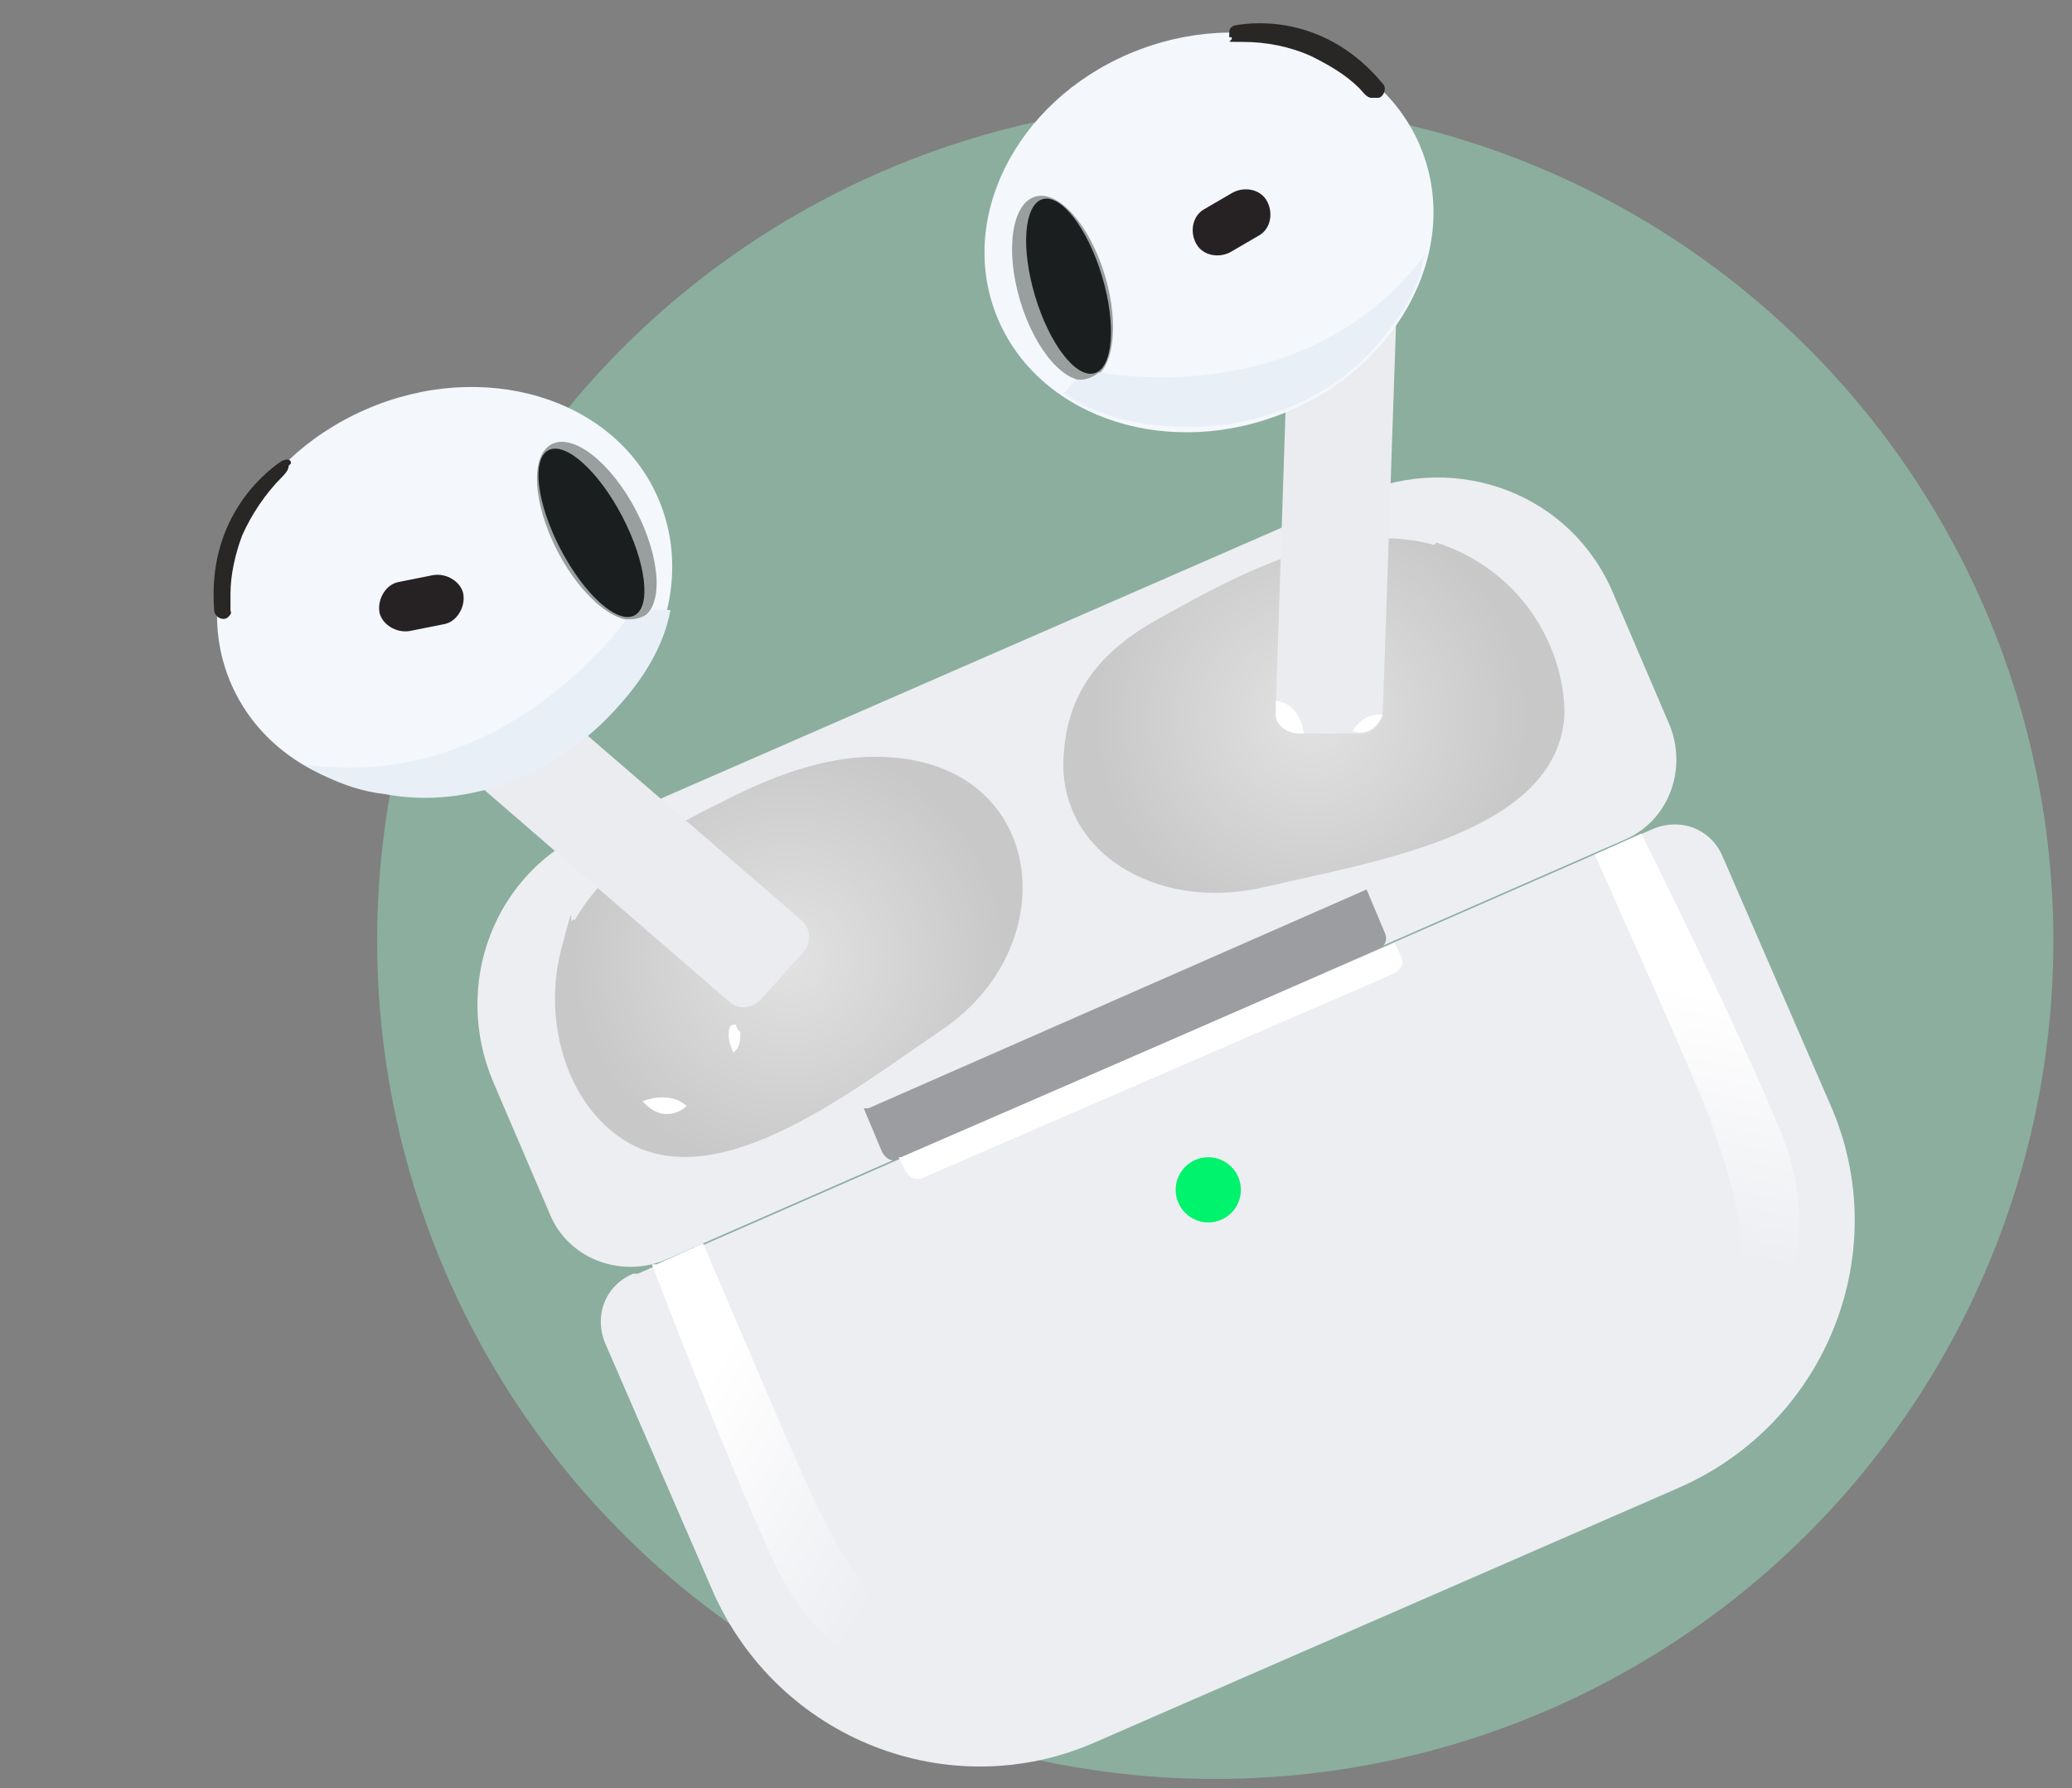
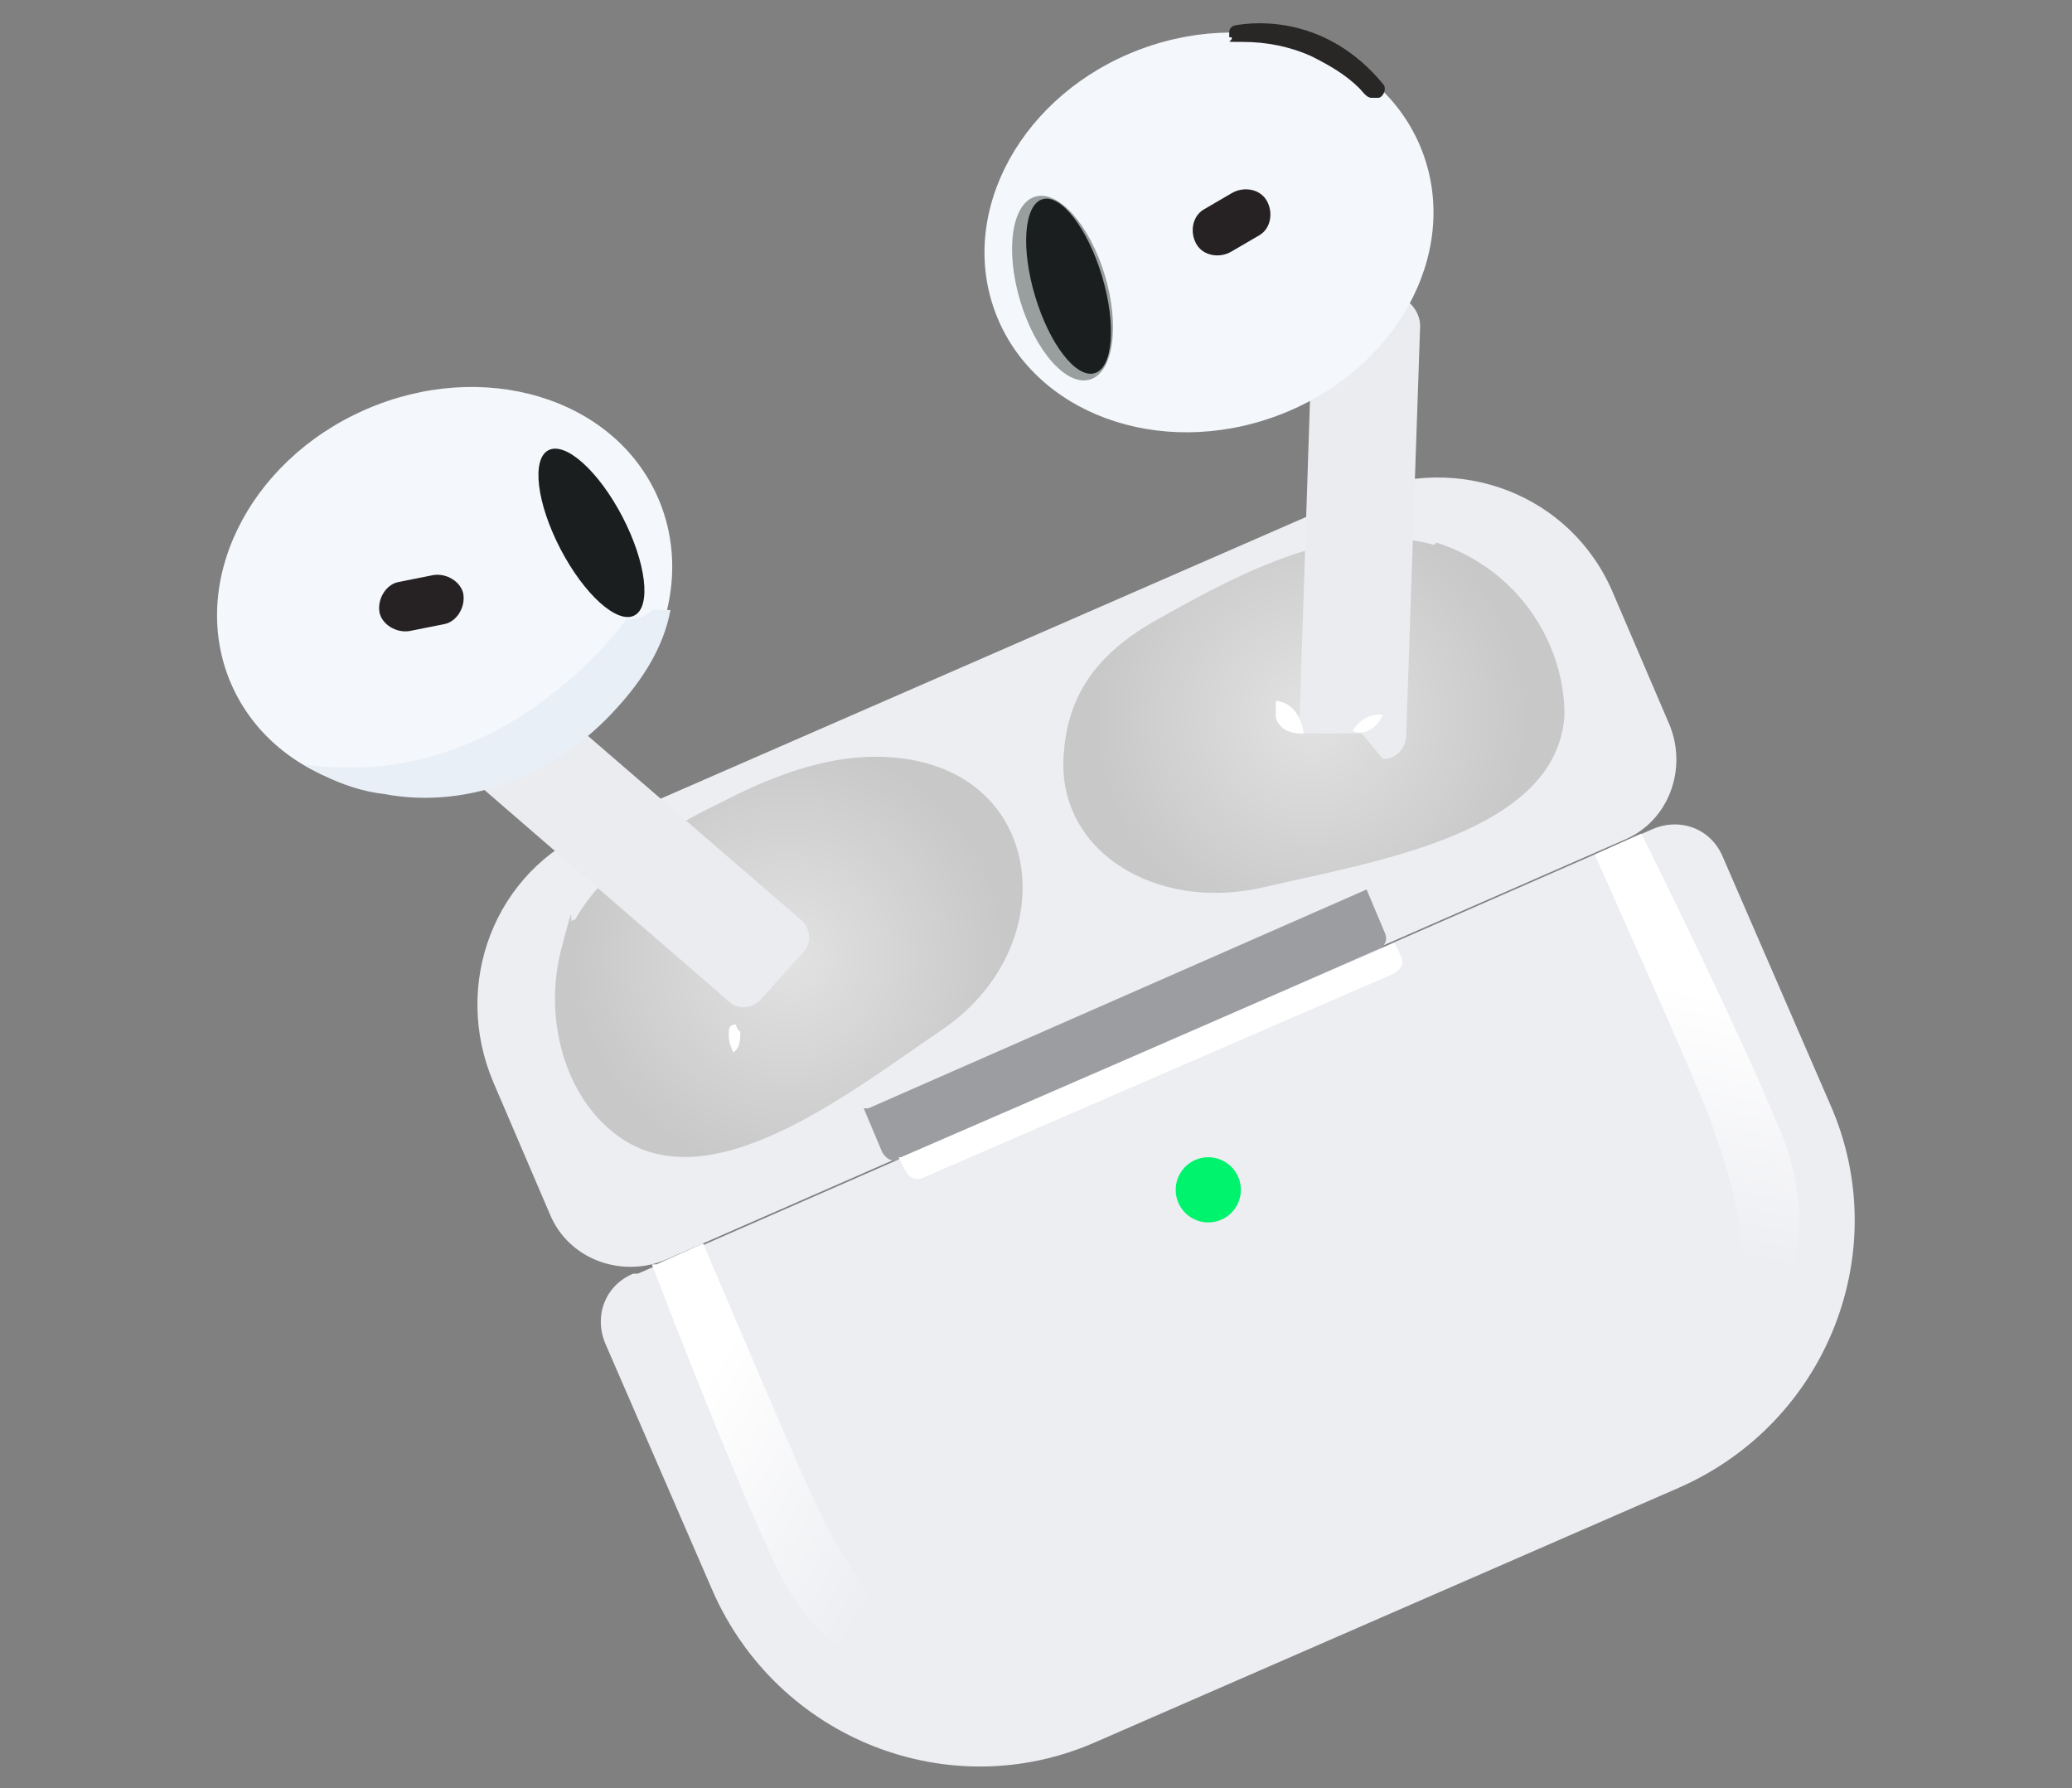
<svg xmlns="http://www.w3.org/2000/svg" id="_圖層_1" version="1.1" viewBox="0 0 89 76.8">
  <rect x="0" y="0" width="89" height="76.8" fill="#808080" stroke="none" />
  <defs>
    <style>
      .st0 {
        fill: url(#_未命名漸層);
      }

      .st1 {
        fill: #edeef2;
      }

      .st2 {
        fill: #999f9f;
      }

      .st3 {
        fill: #9c9da1;
      }

      .st4 {
        fill: #f4f7fb;
      }

      .st5 {
        fill: #292626;
      }

      .st6 {
        fill: #1b1e1f;
      }

      .st7 {
        fill: #fff;
      }

      .st8 {
        fill: url(#_未命名漸層_2);
      }

      .st9 {
        fill: url(#_未命名漸層_3);
      }

      .st10 {
        fill: url(#_未命名漸層_4);
      }

      .st11 {
        fill: #ebecf0;
      }

      .st12 {
        fill: #00f36c;
      }

      .st13 {
        fill: #e9eff7;
      }

      .st14 {
        fill: #9bf2ce;
        opacity: .4;
      }

      .st15 {
        fill: #262223;
      }
    </style>
    <radialGradient id="_未命名漸層" data-name="未命名漸層" cx="33.9" cy="36.9" fx="33.9" fy="36.9" r="9.3" gradientTransform="translate(0 78) scale(1 -1)" gradientUnits="userSpaceOnUse">
      <stop offset="0" stop-color="#e2e2e2" />
      <stop offset="1" stop-color="#c8c8c8" />
    </radialGradient>
    <radialGradient id="_未命名漸層_2" data-name="未命名漸層 2" cx="56.3" cy="47.2" fx="56.3" fy="47.2" r="9.3" gradientTransform="translate(0 78) scale(1 -1)" gradientUnits="userSpaceOnUse">
      <stop offset="0" stop-color="#e2e2e2" />
      <stop offset="1" stop-color="#c8c8c8" />
    </radialGradient>
    <linearGradient id="_未命名漸層_3" data-name="未命名漸層 3" x1="1223.8" y1="-1074.1" x2="1230.2" y2="-1083.2" gradientTransform="translate(-1521.7 -434.2) rotate(-23.6) scale(1 -1)" gradientUnits="userSpaceOnUse">
      <stop offset="0" stop-color="#fff" />
      <stop offset="1" stop-color="#fff" stop-opacity="0" />
    </linearGradient>
    <linearGradient id="_未命名漸層_4" data-name="未命名漸層 4" x1="-4957.3" y1="-1074.3" x2="-4951" y2="-1083.4" gradientTransform="translate(-4899.4 1042.8) rotate(156.4)" gradientUnits="userSpaceOnUse">
      <stop offset="0" stop-color="#fff" />
      <stop offset="1" stop-color="#fff" stop-opacity="0" />
    </linearGradient>
  </defs>
-   <circle class="st14" cx="52.2" cy="40.4" r="36" />
  <g>
    <g>
      <path class="st1" d="M25.4,35.6l33-14.4c4.2-1.8,9.1,0,10.9,4.3l2.4,5.6c.8,1.9,0,4.2-2,5l-41.1,18c-1.9.8-4.2,0-5-2l-2.4-5.6c-1.8-4.2,0-9.1,4.3-10.9h0Z" />
      <path class="st0" d="M24.7,39.5c1.3-2.3,3.9-3.9,6.2-5,2.1-1.1,4.4-2,6.7-2,7.3,0,8.3,8,2.9,11.7-4,2.7-10.2,7.7-14.2,4.4-2.2-1.8-2.9-5.1-2.2-7.8s.3-.9.5-1.3h0Z" />
      <path class="st8" d="M61.6,23.4c-4-1.1-8.3,1.2-11.7,3.1-2.4,1.3-4,3-4.2,5.8-.4,4.2,3.9,6.9,8.6,5.8,4.7-1.1,12.6-2.3,12.9-7.4,0-2.6-1.4-5.1-3.6-6.5-.6-.4-1.3-.7-1.9-.9h0Z" />
      <path class="st3" d="M37.3,47.6l21.4-9.4.8,1.9c.1.3,0,.5-.3.7l-20.6,9c-.3.1-.5,0-.7-.3l-.8-1.9h0Z" />
    </g>
    <g>
      <path class="st1" d="M27.4,54.7l43.6-19.1c1.2-.5,2.5,0,3,1.2l4.6,10.6c2.8,6.3-.1,13.7-6.5,16.5l-25,10.9c-6.3,2.8-13.7-.1-16.5-6.5l-4.6-10.6c-.5-1.2,0-2.5,1.2-3h0Z" />
      <path class="st9" d="M28.2,54.3l2-.9s4.5,10.6,5,11.5,2.3,4.9,4.9,5.7l-1,1.8s-3.7-.7-5.8-5.2c-2.1-4.5-5.3-12.9-5.3-12.9h.2Z" />
      <path class="st10" d="M70.5,35.8l-2,.9s4.7,10.5,5,11.5,2,5,.9,7.5l2,.5s2-3.2,0-7.8c-1.9-4.6-5.9-12.6-5.9-12.6Z" />
      <circle class="st12" cx="51.9" cy="51.1" r="1.4" />
      <path class="st7" d="M38.7,49.7l21.2-9.2.3.6c.1.3,0,.5-.3.7l-20.3,8.8c-.3.1-.5,0-.7-.3l-.3-.6h0Z" />
    </g>
    <g>
      <path class="st11" d="M17.9,29.5l1.8-2c.2-.2.6-.3.8,0l13.9,12c.4.3.5,1,.1,1.4l-1.8,2c-.3.4-1,.5-1.4.1l-13.3-11.5c-.5-.5-.6-1.3-.1-1.8h0Z" />
      <g>
        <g>
          <ellipse class="st4" cx="19.1" cy="25.4" rx="10" ry="8.5" transform="translate(-8.6 9.8) rotate(-23.7)" />
-           <ellipse class="st2" cx="25.6" cy="22.8" rx="1.9" ry="4.2" transform="translate(-7.6 14.4) rotate(-27.5)" />
          <ellipse class="st6" cx="25.4" cy="22.9" rx="1.5" ry="4" transform="translate(-7.7 14.3) rotate(-27.5)" />
          <path class="st15" d="M19.1,26.8l-1.5.3c-.6.1-1.2-.3-1.3-.8h0c-.1-.6.3-1.2.8-1.3l1.5-.3c.6-.1,1.2.3,1.3.8h0c.1.6-.3,1.2-.8,1.3Z" />
-           <path class="st5" d="M12.5,19.9h0c0-.2-.2-.2-.4-.1-.9.6-3.2,2.6-2.9,6.4,0,.3.4.5.6.3s.1-.2.1-.3v-.7c0-.8.2-1.7.5-2.5.4-.9,1-1.8,1.7-2.5.1-.1.3-.3.3-.5h0Z" />
        </g>
        <path class="st13" d="M26.9,26.6s-5.3,7.6-14,6.2c.3,0,.7.4,1,.5.8.4,1.7.7,2.6.8,3.7.7,7.5-.9,10-3.7,1.1-1.2,2-2.6,2.3-4.2h-.8s-.3.4-1,.4h-.1Z" />
      </g>
    </g>
    <g>
-       <path class="st11" d="M58.5,31.5h-2.7c-.5-.1-1-.5-1-1.1l.6-18.3c0-.3.3-.6.6-.6h2.7c.7.1,1.3.7,1.3,1.4l-.6,17.6c0,.5-.4,1-1,1h0Z" />
+       <path class="st11" d="M58.5,31.5h-2.7l.6-18.3c0-.3.3-.6.6-.6h2.7c.7.1,1.3.7,1.3,1.4l-.6,17.6c0,.5-.4,1-1,1h0Z" />
      <g>
        <g>
          <ellipse class="st4" cx="51.9" cy="10" rx="9.8" ry="8.4" transform="translate(-.2 18.7) rotate(-20.4)" />
          <ellipse class="st2" cx="45.6" cy="12.4" rx="1.9" ry="4.1" transform="translate(-1.6 13.6) rotate(-16.7)" />
          <ellipse class="st6" cx="45.9" cy="12.3" rx="1.5" ry="3.9" transform="translate(-1.6 13.7) rotate(-16.7)" />
          <path class="st15" d="M51.7,9l1.2-.7c.5-.3,1.2-.2,1.5.3h0c.3.5.2,1.2-.3,1.5l-1.2.7c-.5.3-1.2.2-1.5-.3h0c-.3-.5-.2-1.2.3-1.5Z" />
          <path class="st5" d="M52.8,1.5h0c0-.2,0-.3.2-.4,1-.2,4-.4,6.4,2.5.2.2,0,.6-.2.6s-.2,0-.3,0c-.2,0-.4-.3-.5-.4-.6-.6-1.3-1-2.1-1.4-.9-.4-1.9-.6-2.9-.6s-.4,0-.5-.2h-.1Z" />
        </g>
-         <path class="st13" d="M47.3,16s8.9,1.8,14-5.2c-.2.2-.2.7-.3,1-.3.8-.7,1.6-1.3,2.3-2.1,3-5.9,4.5-9.5,4.2-1.6-.1-3.2-.5-4.5-1.4l.5-.6s.5.1,1-.3h0Z" />
      </g>
      <path class="st7" d="M54.8,30.1s1,0,1.2,1.4c0,0-1,.1-1.2-.7,0,0,0-.7,0-.7Z" />
    </g>
    <path class="st7" d="M58.1,31.4s.4-.8,1.3-.7c0,0-.4,1-1.3.7Z" />
  </g>
-   <path class="st7" d="M27.6,47.3s1.1-.5,1.9.2c0,0-.9.9-1.9-.2Z" />
  <path class="st7" d="M31.3,44.5c0-.3,0-.5.3-.5,0,0,.1.3.2.3,0,.3,0,.7-.3.9,0,0-.2-.4-.2-.7Z" />
</svg>